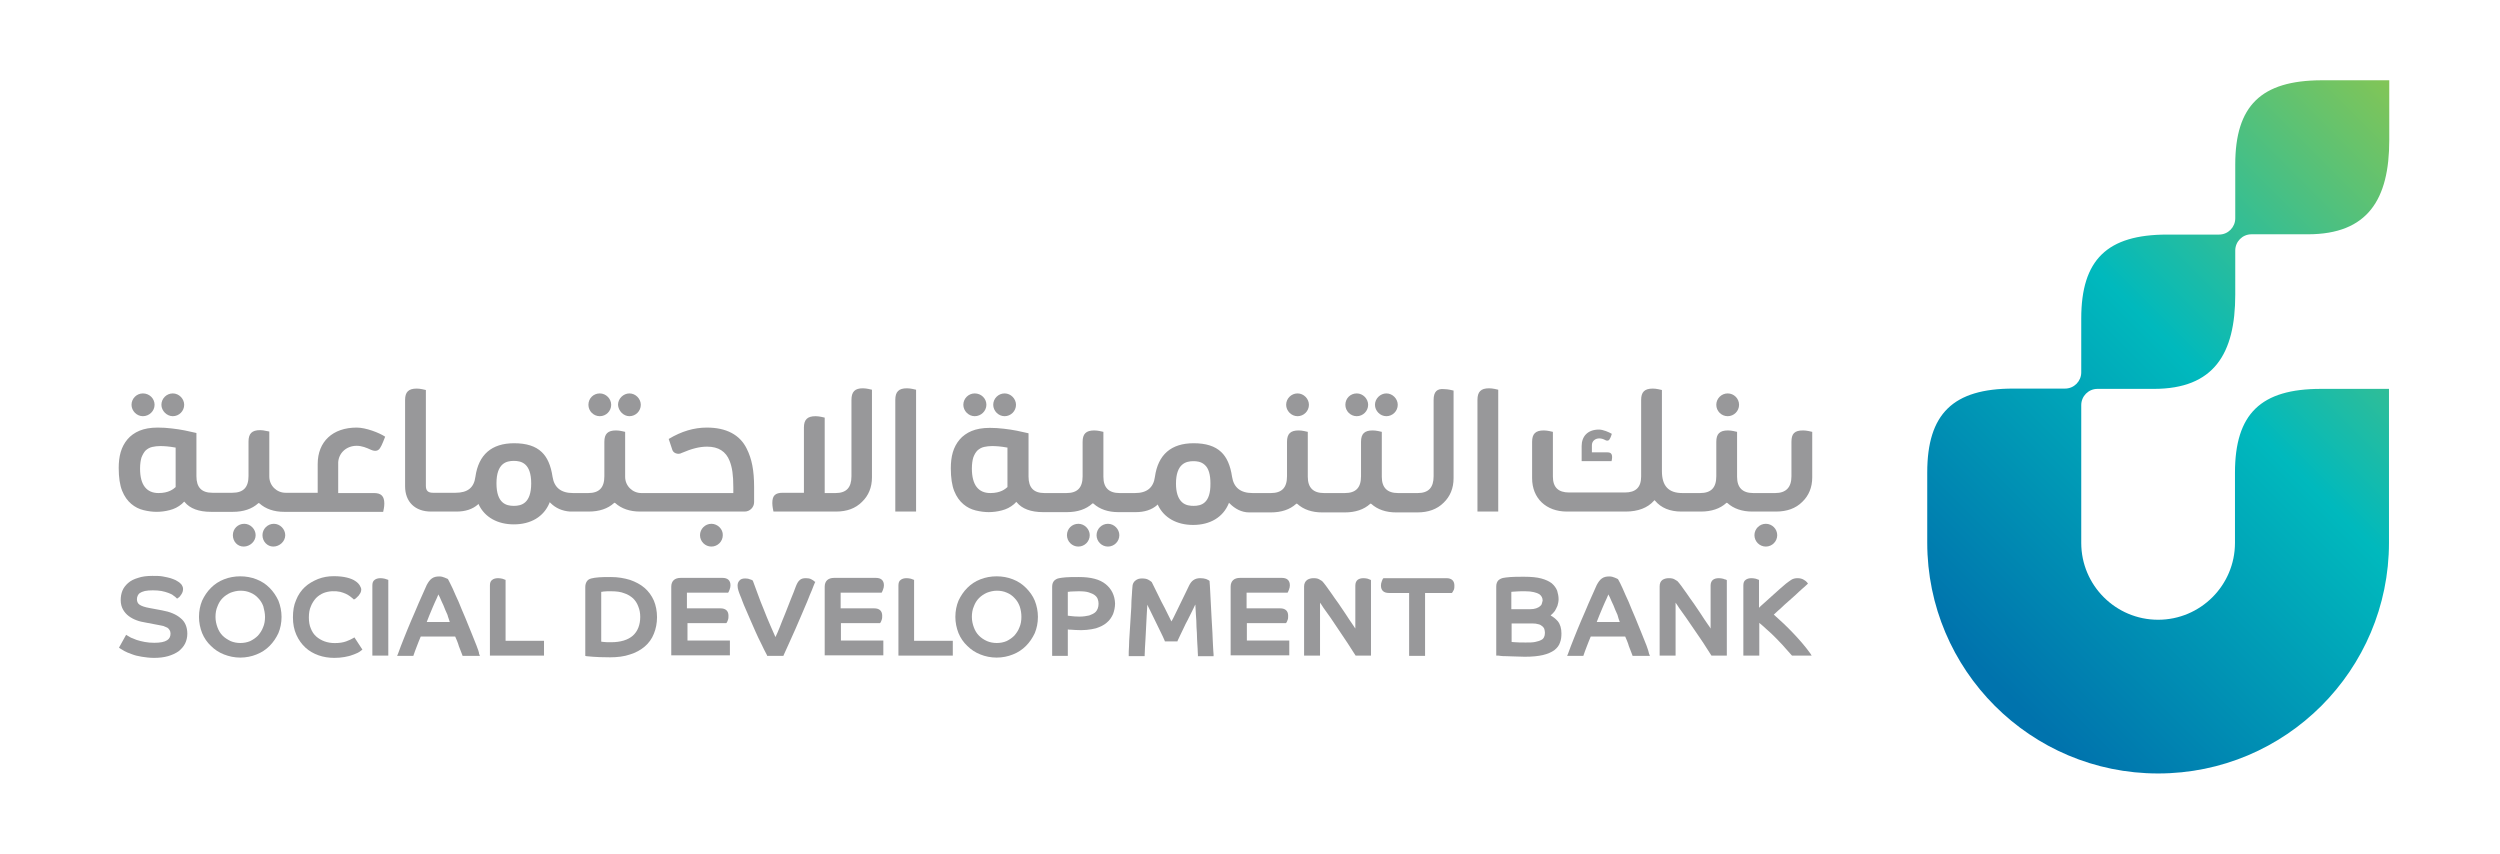
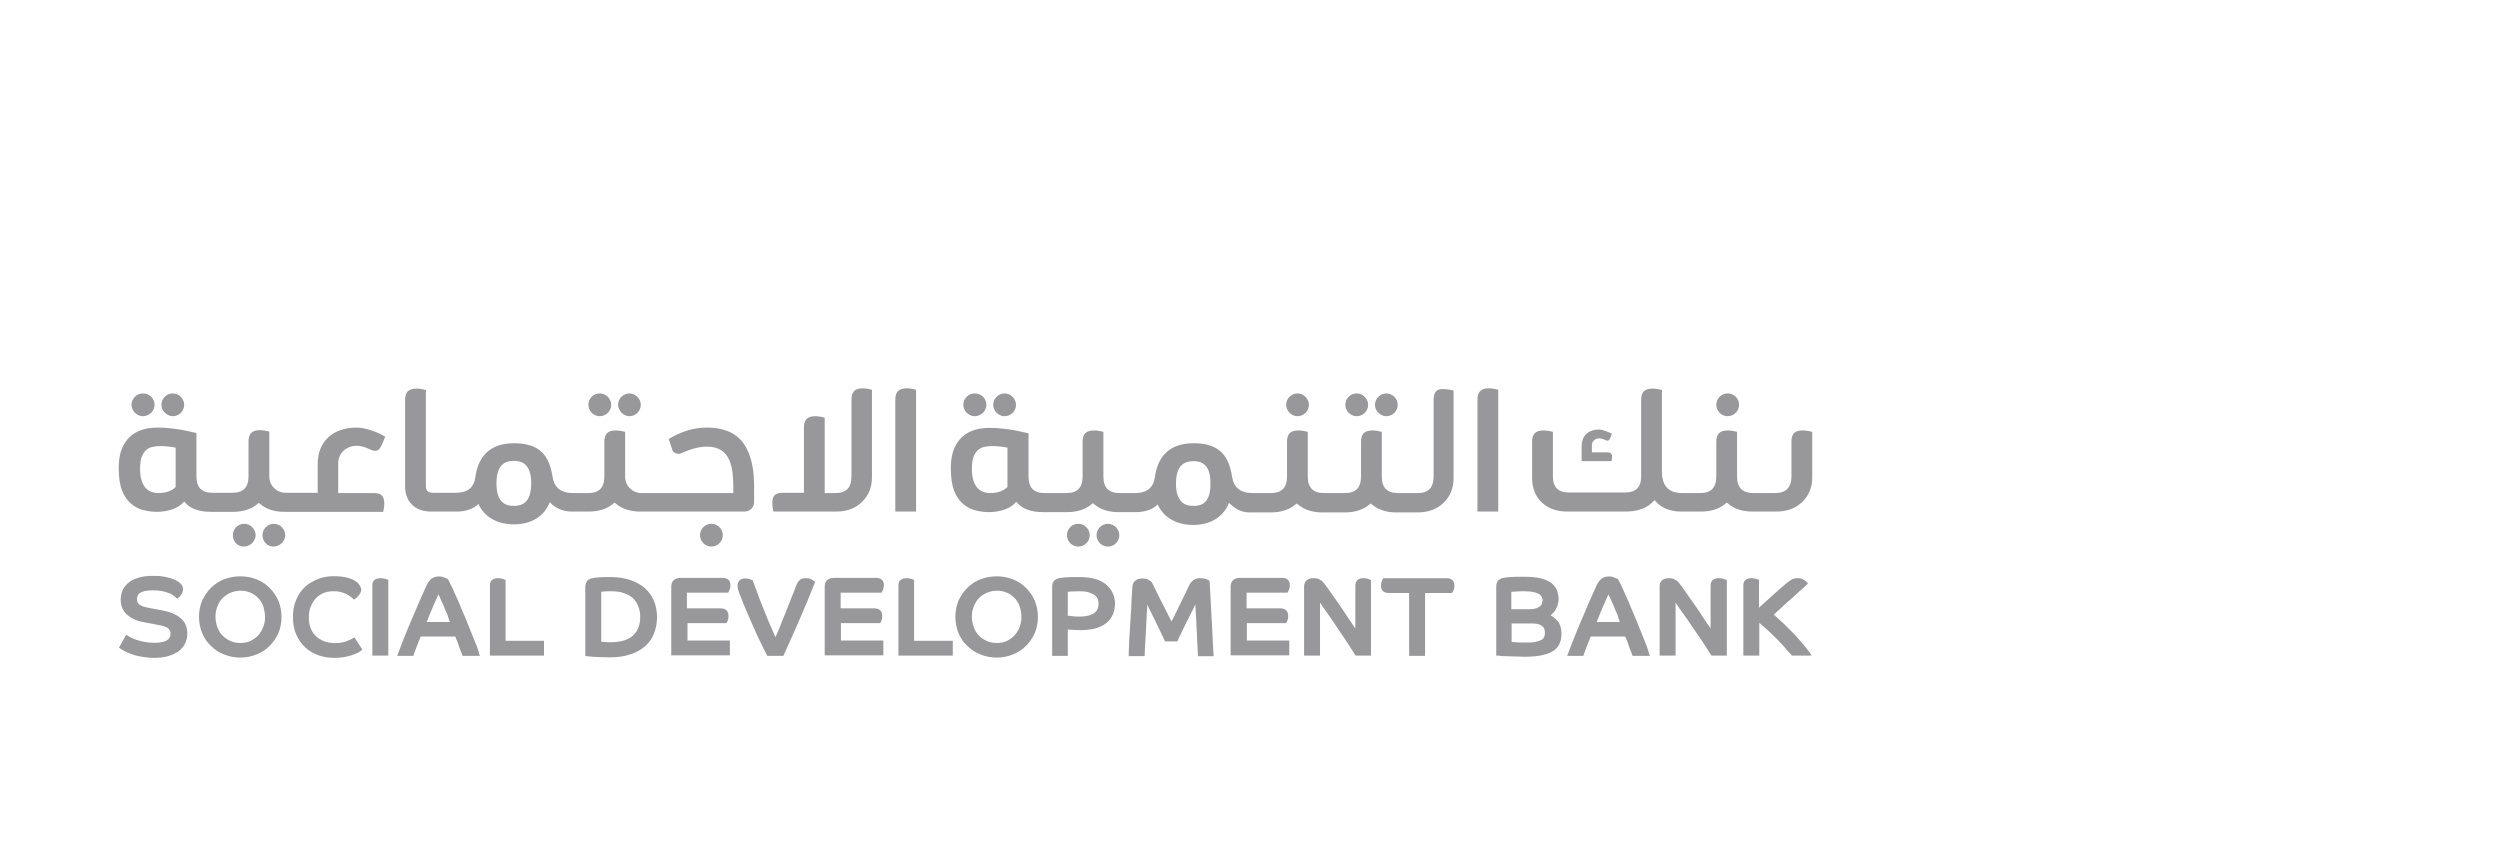
<svg xmlns="http://www.w3.org/2000/svg" id="Layer_1" x="0px" y="0px" viewBox="0 0 878.2 300" style="enable-background:new 0 0 878.2 300;" xml:space="preserve">
  <style type="text/css">	.st0{fill:#98989A;}	.st1{fill:url(#SVGID_1_);}</style>
  <path class="st0" d="M56.9,214.4l-4.3-0.8c-1.7-0.3-2.9-0.7-3.6-1.2c-0.6-0.4-0.9-1.1-0.9-1.9c0-0.5,0.1-0.9,0.3-1.3 c0.2-0.4,0.4-0.7,0.8-0.9c0.4-0.3,1-0.5,1.7-0.7c1.5-0.3,4-0.3,5.8,0c0.9,0.2,1.8,0.4,2.5,0.7s1.3,0.5,1.7,0.9 c0.5,0.3,0.8,0.6,1,0.8l0.3,0.3l0.4-0.3c0.4-0.2,0.7-0.6,1.1-1.2c0.4-0.6,0.6-1.2,0.6-1.9c0-0.6-0.2-1-0.5-1.5 c-0.3-0.4-0.7-0.7-1.1-1c-0.2-0.1-0.5-0.3-1-0.6c-0.5-0.2-1.1-0.5-1.8-0.7c-0.7-0.2-1.6-0.4-2.7-0.6c-1-0.2-2.3-0.2-3.7-0.2 c-1.9,0-3.6,0.2-5,0.7c-1.4,0.4-2.6,1-3.5,1.8s-1.6,1.7-2,2.7s-0.6,2.1-0.6,3.3c0,1.3,0.3,2.4,0.8,3.3c0.5,0.9,1.2,1.7,2,2.3 s1.7,1.1,2.8,1.5c1,0.4,2.1,0.6,3.2,0.8l4.2,0.8c0.7,0.1,1.4,0.3,2,0.4c0.5,0.2,1,0.4,1.4,0.6c0.3,0.2,0.6,0.5,0.8,0.9 c0.2,0.3,0.3,0.8,0.3,1.2c0,1-0.4,1.8-1.2,2.3c-0.9,0.6-2.4,0.9-4.5,0.9c-1.2,0-2.4-0.1-3.4-0.3s-1.9-0.4-2.8-0.7 c-0.8-0.3-1.5-0.6-2-0.8c-0.5-0.3-0.9-0.5-1.2-0.7l-0.5-0.3l-2.5,4.5l0.4,0.3c0.3,0.2,0.8,0.5,1.5,0.9s1.5,0.7,2.6,1.1 c1,0.4,2.2,0.7,3.5,0.9s2.8,0.4,4.3,0.4c1.8,0,3.5-0.2,4.9-0.6c1.4-0.4,2.7-1,3.7-1.7c1-0.8,1.8-1.7,2.3-2.7s0.8-2.2,0.8-3.5 c0-2.3-0.8-4.2-2.3-5.4C61.9,215.8,59.7,214.9,56.9,214.4" />
  <path class="st0" d="M94.7,206.5c-1.3-1.3-2.8-2.3-4.6-3c-3.5-1.4-7.9-1.4-11.4,0c-1.8,0.7-3.3,1.7-4.6,3s-2.3,2.8-3.1,4.5 c-0.7,1.7-1.1,3.6-1.1,5.7c0,2,0.4,3.9,1.1,5.7c0.7,1.7,1.8,3.3,3.1,4.5c1.3,1.3,2.8,2.3,4.6,3s3.7,1.1,5.7,1.1s4-0.4,5.7-1.1 c1.8-0.7,3.3-1.7,4.6-3s2.3-2.8,3.1-4.5c0.7-1.7,1.1-3.6,1.1-5.7c0-2-0.4-3.9-1.1-5.7C97,209.3,96,207.8,94.7,206.5 M93.1,216.7 c0,1.3-0.2,2.6-0.7,3.7c-0.4,1.1-1.1,2.1-1.8,2.9c-0.8,0.8-1.7,1.4-2.7,1.9c-2.1,0.9-4.8,0.9-6.9,0c-1-0.5-2-1.1-2.8-1.9 c-0.8-0.8-1.4-1.8-1.8-2.9c-0.4-1.1-0.7-2.3-0.7-3.7c0-1.3,0.2-2.6,0.7-3.7c0.4-1.1,1-2.1,1.8-2.9c0.8-0.8,1.7-1.4,2.8-1.9 c1.1-0.4,2.2-0.7,3.5-0.7c1.2,0,2.4,0.2,3.5,0.7c1,0.4,2,1.1,2.7,1.9c0.8,0.8,1.4,1.8,1.8,2.9C92.8,214.2,93.1,215.4,93.1,216.7z" />
  <path class="st0" d="M124.5,223.9l-0.5,0.3c-0.5,0.3-1.3,0.7-2.4,1.1c-1.1,0.4-2.4,0.6-4,0.6c-1.3,0-2.5-0.2-3.6-0.6 c-1.1-0.4-2.1-1-2.9-1.7c-0.8-0.7-1.5-1.7-1.9-2.8c-0.5-1.1-0.7-2.4-0.7-3.9s0.2-2.8,0.7-3.9c0.4-1.1,1.1-2.1,1.8-2.9 c0.8-0.8,1.7-1.4,2.7-1.8c1.8-0.7,4-0.8,5.8-0.4c0.7,0.2,1.4,0.4,2,0.7s1.1,0.6,1.5,0.9c0.4,0.3,0.8,0.6,1,0.8l0.3,0.3l0.4-0.2 c0.2-0.1,0.4-0.3,0.6-0.5c0.2-0.2,0.4-0.4,0.7-0.7c0.2-0.3,0.4-0.6,0.6-0.9c0.2-0.4,0.3-0.8,0.3-1.2s-0.2-0.9-0.5-1.4 s-0.8-1.1-1.6-1.6c-0.7-0.5-1.7-0.9-2.9-1.2s-2.8-0.5-4.6-0.5c-2,0-3.8,0.3-5.6,1c-1.7,0.7-3.3,1.6-4.6,2.8s-2.4,2.8-3.1,4.6 c-0.8,1.8-1.1,3.8-1.1,6.1s0.4,4.3,1.2,6.1s1.9,3.3,3.2,4.5s2.9,2.1,4.6,2.7c1.7,0.6,3.6,0.9,5.5,0.9c1.3,0,2.5-0.1,3.6-0.3 c1-0.2,2-0.4,2.7-0.7c0.8-0.3,1.4-0.5,2-0.8c0.5-0.3,0.9-0.5,1.2-0.8l0.4-0.3L124.5,223.9z" />
  <path class="st0" d="M135.2,203.3c-0.5-0.1-1-0.2-1.5-0.2c-0.9,0-1.6,0.2-2.1,0.6c-0.6,0.4-0.8,1.1-0.8,2v24.6h5.6v-26.6l-0.3-0.1 C135.9,203.5,135.6,203.4,135.2,203.3" />
  <path class="st0" d="M167.4,226.8c-0.5-1.3-1.1-2.8-1.8-4.5s-1.4-3.5-2.2-5.4s-1.6-3.7-2.3-5.5c-0.8-1.7-1.5-3.3-2.1-4.7 c-0.7-1.4-1.2-2.5-1.6-3.2l-0.1-0.1c-0.1-0.1-0.1-0.1-0.4-0.2c-0.2-0.1-0.4-0.2-0.7-0.3s-0.6-0.2-0.9-0.3c-0.4-0.1-0.7-0.1-1.1-0.1 c-1,0-1.8,0.2-2.5,0.7s-1.2,1.2-1.8,2.3c-0.9,2-1.8,4.1-2.8,6.3c-0.9,2.1-1.8,4.3-2.7,6.3c-0.9,2.1-1.7,4.1-2.5,6.1 s-1.5,3.8-2.1,5.5l-0.3,0.7h5.7l0.1-0.3c0.3-0.8,0.6-1.8,1.1-3c0.4-1.1,0.9-2.3,1.4-3.5h12.1c0.2,0.4,0.4,0.9,0.6,1.4 c0.3,0.7,0.5,1.3,0.7,2l0.7,1.8c0.2,0.6,0.4,1,0.5,1.3l0.1,0.3h6.1l-0.3-0.7C168.3,229.1,167.9,228.2,167.4,226.8 M158,218.5h-8.1 c0.3-0.8,0.6-1.5,0.9-2.3c0.4-1,0.9-2.1,1.3-3.1c0.4-1,0.9-2,1.3-2.9c0.2-0.5,0.4-1,0.6-1.4c0.1,0.3,0.3,0.6,0.5,1 c0.4,0.9,0.8,1.9,1.3,2.9c0.4,1.1,0.9,2.2,1.4,3.3C157.4,216.9,157.8,217.7,158,218.5z" />
  <path class="st0" d="M177.6,203.7l-0.3-0.1c-0.1-0.1-0.4-0.1-0.8-0.3c-0.5-0.1-1-0.2-1.5-0.2c-0.9,0-1.6,0.2-2.1,0.6 c-0.6,0.4-0.8,1.1-0.8,2v24.6h19v-5.2h-13.5V203.7z" />
  <path class="st0" d="M226.4,206.5c-1.4-1.2-3.1-2.1-5.1-2.8c-2-0.6-4.2-1-6.7-1c-1.7,0-3.1,0-4.2,0.1s-2,0.2-2.7,0.4 c-0.8,0.2-1.3,0.6-1.6,1.1c-0.3,0.5-0.5,1.1-0.5,1.9v24.2l0.4,0.1c0.1,0,0.2,0,2.2,0.2c1.3,0.1,3.4,0.2,6.1,0.2c2.6,0,5-0.3,7-1 c2-0.6,3.8-1.6,5.2-2.8c1.4-1.2,2.5-2.7,3.2-4.5c0.7-1.7,1.1-3.7,1.1-5.8s-0.4-4.1-1.1-5.8C228.9,209.2,227.8,207.7,226.4,206.5  M224.9,216.7c0,2.8-0.9,5.1-2.6,6.6s-4.3,2.3-7.6,2.3c-1.2,0-2.1,0-2.7-0.1c-0.3,0-0.6-0.1-0.8-0.1v-17.5c0.2,0,0.4,0,0.7-0.1 c0.7-0.1,1.6-0.1,2.8-0.1c1.8,0,3.4,0.2,4.6,0.7c1.3,0.4,2.3,1.1,3.1,1.8c0.8,0.8,1.4,1.7,1.8,2.8 C224.7,214.2,224.9,215.4,224.9,216.7z" />
  <path class="st0" d="M255.7,208.3l0.2-0.3c0.1-0.1,0.2-0.4,0.4-0.9c0.2-0.5,0.3-1,0.3-1.5c0-1.7-1-2.6-2.8-2.6h-14.7 c-2.1,0-3.3,1.1-3.3,3.1v24.1h20.6V225h-14.9v-6.1h13.6l0.2-0.2c0.1-0.2,0.3-0.5,0.4-0.9c0.2-0.5,0.2-1,0.2-1.5c0-1.7-1-2.6-2.8-2.6 h-11.8v-5.5h14.4V208.3z" />
  <path class="st0" d="M285,203.5c-0.5-0.3-1.2-0.4-1.9-0.4c-1,0-1.7,0.2-2.2,0.7c-0.5,0.4-0.9,1.1-1.3,2.1c-0.5,1.4-1.1,2.9-1.8,4.6 c-0.7,1.7-1.3,3.4-2,5.1c-0.7,1.7-1.4,3.4-2,5c-0.5,1.2-0.9,2.2-1.4,3.2c-0.6-1.3-1.2-2.7-1.8-4.1c-0.8-1.9-1.6-3.7-2.3-5.6 c-0.8-1.9-1.5-3.7-2.1-5.4c-0.7-1.8-1.2-3.3-1.7-4.6l-0.1-0.2l-0.2-0.1c-0.1-0.1-0.4-0.2-0.8-0.3c-0.4-0.2-1-0.3-1.6-0.3 c-0.9,0-1.6,0.2-2,0.7c-0.5,0.5-0.7,1.1-0.7,1.8c0,0.6,0.1,1.2,0.3,1.8c0.2,0.6,0.4,1.2,0.7,1.9c0.2,0.4,0.4,1,0.7,1.8 c0.3,0.8,0.7,1.8,1.2,2.9c0.5,1.1,1,2.4,1.6,3.7s1.2,2.7,1.8,4.1c0.6,1.4,1.3,2.8,2,4.2s1.3,2.8,2,4l0.1,0.3h5.7l0.1-0.3 c0.6-1.3,1.2-2.7,1.9-4.2c0.7-1.6,1.4-3.2,2.2-4.9c0.7-1.7,1.5-3.4,2.2-5.1c0.7-1.7,1.4-3.3,2-4.7c0.6-1.5,1.1-2.8,1.6-3.9 c0.4-1.1,0.8-2,1-2.5l0.2-0.4l-0.4-0.2C285.8,203.9,285.5,203.8,285,203.5" />
  <path class="st0" d="M309.6,208.3l0.2-0.3c0.1-0.1,0.2-0.4,0.4-0.9c0.2-0.5,0.3-1,0.3-1.5c0-1.7-1-2.6-2.8-2.6H293 c-2.1,0-3.3,1.1-3.3,3.1v24.1h20.6V225h-14.9v-6.1h13.7l0.2-0.2c0.1-0.2,0.3-0.5,0.4-0.9c0.2-0.5,0.2-1,0.2-1.5c0-1.7-1-2.6-2.8-2.6 h-11.8v-5.5h14.3V208.3z" />
  <path class="st0" d="M321.1,203.7l-0.3-0.1c-0.1-0.1-0.4-0.1-0.8-0.3c-0.5-0.1-1-0.2-1.5-0.2c-0.9,0-1.6,0.2-2.1,0.6 c-0.6,0.4-0.8,1.1-0.8,2v24.6h19.1v-5.2h-13.6V203.7z" />
  <path class="st0" d="M360.4,206.5c-1.3-1.3-2.8-2.3-4.6-3c-3.5-1.4-7.9-1.4-11.4,0c-1.8,0.7-3.3,1.7-4.6,3c-1.3,1.3-2.3,2.8-3.1,4.5 c-0.7,1.7-1.1,3.6-1.1,5.7c0,2,0.4,3.9,1.1,5.7c0.7,1.7,1.8,3.3,3.1,4.5c1.3,1.3,2.8,2.3,4.6,3c1.7,0.7,3.7,1.1,5.7,1.1 s4-0.4,5.7-1.1c1.8-0.7,3.3-1.7,4.6-3c1.3-1.3,2.3-2.8,3.1-4.5c0.7-1.7,1.1-3.6,1.1-5.7c0-2-0.4-3.9-1.1-5.7 C362.8,209.3,361.7,207.8,360.4,206.5 M358.8,216.7c0,1.3-0.2,2.6-0.7,3.7c-0.4,1.1-1.1,2.1-1.8,2.9c-0.8,0.8-1.7,1.4-2.7,1.9 c-2.1,0.9-4.8,0.9-6.9,0c-1.1-0.5-2-1.1-2.8-1.9c-0.8-0.8-1.4-1.8-1.8-2.9c-0.4-1.1-0.7-2.3-0.7-3.7c0-1.3,0.2-2.6,0.7-3.7 c0.4-1.1,1-2.1,1.8-2.9c0.8-0.8,1.7-1.4,2.8-1.9c1.1-0.4,2.2-0.7,3.5-0.7c1.2,0,2.4,0.2,3.5,0.7c1,0.4,2,1.1,2.7,1.9 c0.8,0.8,1.4,1.8,1.8,2.9C358.6,214.2,358.8,215.4,358.8,216.7z" />
  <path class="st0" d="M388.4,205.2c-2.1-1.7-5.2-2.5-9.4-2.5c-2,0-3.5,0-4.6,0.1s-1.9,0.2-2.3,0.3c-0.7,0.1-1.2,0.4-1.7,0.8 c-0.5,0.5-0.8,1.2-0.8,2.2v24.3h5.5v-9.3l0,0c0.3,0.1,0.7,0.1,1.2,0.1s1,0.1,1.5,0.1c2.8,0.2,5.3-0.1,7.2-0.6c1.5-0.5,2.8-1.1,3.8-2 c1-0.8,1.7-1.9,2.2-3c0.4-1.1,0.7-2.4,0.7-3.7C391.6,209.2,390.5,206.9,388.4,205.2 M385.9,212.1c0,0.6-0.1,1.2-0.3,1.7 c-0.2,0.5-0.5,1-1,1.4s-1.2,0.7-2,1c-0.9,0.2-2,0.4-3.4,0.4c-1.3,0-2.3-0.1-3.1-0.2l-0.8-0.1c-0.1,0-0.1,0-0.2,0v-8.4 c0.2,0,0.5,0,0.9-0.1c0.7,0,1.7-0.1,2.9-0.1c1.5,0,2.7,0.1,3.6,0.4c0.9,0.3,1.6,0.6,2.1,1s0.8,0.8,1,1.3 C385.8,210.9,385.9,211.5,385.9,212.1z" />
  <path class="st0" d="M426.1,226.7c-0.1-1.3-0.1-2.8-0.2-4.5c-0.1-1.6-0.2-3.4-0.3-5.2l-0.5-9.6c-0.1-1.4-0.1-2.4-0.2-3.1v-0.2 l-0.1-0.1c-0.1-0.1-0.4-0.3-1.1-0.6c-0.6-0.2-1.3-0.3-2.1-0.3c-0.9,0-1.7,0.2-2.4,0.7c-0.6,0.4-1.1,1.1-1.5,1.9 c-0.3,0.6-0.7,1.5-1.3,2.7l-1.8,3.7c-0.6,1.3-1.3,2.6-1.9,3.9c-0.4,0.9-0.8,1.6-1.2,2.3c-0.4-0.8-0.8-1.6-1.3-2.6 c-0.7-1.4-1.4-2.9-2.2-4.3l-3.4-6.9l-0.1-0.1c-0.3-0.3-0.7-0.5-1.2-0.8c-0.6-0.3-1.3-0.4-2.2-0.4c-0.8,0-1.6,0.2-2.2,0.7 c-0.7,0.5-1.1,1.3-1.1,2.3c-0.1,0.7-0.1,1.6-0.2,2.9c-0.1,1.2-0.2,2.6-0.2,4.2c-0.1,1.5-0.2,3.1-0.3,4.8c-0.1,1.7-0.2,3.3-0.3,4.8 c-0.1,1.5-0.2,2.9-0.2,4.2c-0.1,1.3-0.1,2.2-0.1,2.9v0.5h5.6V230c0-0.6,0.1-1.4,0.1-2.4l0.2-3.4c0.1-1.2,0.1-2.5,0.2-3.9 c0.1-1.3,0.1-2.6,0.2-3.9c0.1-1.2,0.1-2.4,0.2-3.4c0-0.2,0-0.4,0-0.6c0.3,0.6,0.6,1.2,0.9,1.8c0.7,1.4,1.3,2.7,2,4.1 c0.7,1.4,1.3,2.7,1.9,3.9s1,2.1,1.3,2.8l0.1,0.3h4.4l0.1-0.3c0.2-0.5,0.5-1.1,0.9-1.9c0.4-0.8,0.8-1.6,1.2-2.5 c0.4-0.9,0.9-1.9,1.4-2.8l1.4-2.8c0.4-0.9,0.9-1.7,1.2-2.5l0.1-0.1l0.2,3.6c0.1,1.3,0.2,2.7,0.2,4.2c0.1,1.5,0.2,2.9,0.2,4.2 c0.1,1.3,0.1,2.5,0.2,3.5c0,1,0.1,1.7,0.1,2.1v0.5h5.5v-0.6C426.2,229.1,426.2,228.1,426.1,226.7" />
  <path class="st0" d="M452.2,208.3l0.2-0.3c0.1-0.1,0.2-0.4,0.4-0.9s0.3-1,0.3-1.5c0-1.7-1-2.6-2.8-2.6h-14.7c-2.1,0-3.3,1.1-3.3,3.1 v24.1h20.6V225H438v-6.1h13.7l0.2-0.2c0.1-0.2,0.3-0.5,0.4-0.9c0.2-0.4,0.2-1,0.2-1.5c0-1.7-1-2.6-2.8-2.6h-11.8v-5.5h14.3V208.3z" />
  <path class="st0" d="M480.5,203.3c-0.4-0.1-1-0.2-1.5-0.2c-0.9,0-1.6,0.2-2.1,0.6c-0.5,0.4-0.8,1.1-0.8,2v15.1c-0.3-0.5-0.7-1-1-1.5 c-0.8-1.2-1.6-2.3-2.4-3.6l-2.5-3.7c-0.9-1.2-1.7-2.4-2.4-3.4c-0.8-1.1-1.4-2-2-2.8s-1-1.3-1.3-1.6l-0.1-0.1c-0.2-0.1-0.5-0.3-1-0.6 s-1.2-0.4-2-0.4s-1.6,0.2-2.2,0.6c-0.7,0.5-1.1,1.3-1.1,2.3v24.3h5.6v-18.6c0.4,0.6,0.8,1.1,1.2,1.8c0.8,1.1,1.6,2.3,2.5,3.5 l4.9,7.3c0.8,1.2,1.5,2.2,2.1,3.2l1.8,2.8h5.4v-26.5l-0.3-0.2C481.2,203.6,480.9,203.5,480.5,203.3" />
  <path class="st0" d="M508.1,203.1H486l-0.2,0.2c-0.1,0.1-0.2,0.4-0.4,0.9s-0.3,1-0.3,1.5c0,1.7,1,2.6,2.8,2.6h7.1v22.1h5.6v-22.1 h9.4l0.2-0.2c0.1-0.2,0.3-0.5,0.5-0.9c0.2-0.5,0.2-1,0.2-1.5C510.9,204,509.9,203.1,508.1,203.1" />
  <path class="st0" d="M544.7,216.2c0.1-0.1,0.2-0.2,0.3-0.3c0.4-0.3,0.8-0.8,1.2-1.3c0.3-0.5,0.6-1.1,0.9-1.8 c0.2-0.7,0.4-1.5,0.4-2.3c0-1-0.2-2-0.5-3c-0.4-1-1-1.8-1.9-2.6c-0.9-0.7-2.2-1.3-3.7-1.7s-3.5-0.6-5.9-0.6c-2.2,0-3.8,0-4.9,0.1 c-1.2,0.1-2,0.2-2.5,0.3c-0.6,0.1-1.2,0.4-1.7,0.8c-0.5,0.5-0.8,1.2-0.8,2.2v24.3h0.5c0.1,0,0.5,0,1,0.1c0.6,0.1,1.3,0.1,2.1,0.1 s1.8,0.1,2.9,0.1c1.1,0,2.3,0.1,3.5,0.1c2.6,0,4.7-0.2,6.4-0.6c1.7-0.4,3-1,4-1.7c1-0.8,1.7-1.7,2-2.7c0.4-1,0.5-2.1,0.5-3.2 c0-1.7-0.4-3.2-1.3-4.3C546.4,217.3,545.6,216.7,544.7,216.2 M541.8,220c0.3,0.3,0.6,0.6,0.7,1c0.1,0.4,0.2,0.8,0.2,1.3 c0,0.6-0.1,1.1-0.3,1.5s-0.5,0.8-1,1c-0.5,0.3-1.2,0.5-2.1,0.7c-0.9,0.2-2,0.2-3.3,0.2c-1.6,0-2.9,0-3.8-0.1c-0.6,0-1-0.1-1.2-0.1 V219h7.2c0.9,0,1.7,0.1,2.3,0.3C541,219.4,541.4,219.7,541.8,220z M541.6,212.1c-0.1,0.4-0.4,0.7-0.7,0.9c-0.3,0.3-0.8,0.5-1.3,0.7 c-0.6,0.2-1.3,0.3-2.1,0.3h-6.6v-6.1c0.3,0,0.7-0.1,1.3-0.1c0.9-0.1,2.1-0.1,3.6-0.1c1.2,0,2.2,0.1,3,0.3s1.4,0.4,1.9,0.7 c0.4,0.3,0.7,0.6,0.9,1s0.3,0.8,0.3,1.3C541.8,211.3,541.7,211.8,541.6,212.1z" />
  <path class="st0" d="M578.4,226.8c-0.5-1.3-1.1-2.8-1.8-4.5s-1.4-3.5-2.2-5.4s-1.6-3.7-2.3-5.5c-0.8-1.7-1.5-3.3-2.1-4.7 s-1.2-2.5-1.6-3.2l-0.1-0.1c-0.1,0-0.1-0.1-0.4-0.2c-0.2-0.1-0.4-0.2-0.7-0.3s-0.6-0.2-0.9-0.3c-0.4-0.1-0.7-0.1-1.1-0.1 c-1,0-1.8,0.2-2.5,0.7s-1.2,1.2-1.8,2.3c-0.9,2-1.8,4.1-2.8,6.3c-0.9,2.1-1.8,4.3-2.7,6.3c-0.9,2.1-1.7,4.1-2.5,6.1 s-1.5,3.8-2.1,5.5l-0.3,0.7h5.7l0.1-0.3c0.3-0.8,0.6-1.8,1.1-3c0.4-1.1,0.9-2.3,1.4-3.5h12.1c0.2,0.4,0.4,0.9,0.6,1.4 c0.3,0.7,0.5,1.3,0.7,2c0.2,0.6,0.5,1.3,0.7,1.8c0.2,0.6,0.4,1,0.5,1.3l0.1,0.3h6.1l-0.3-0.7C579.2,229.1,578.9,228.2,578.4,226.8  M569,218.5h-8.1c0.3-0.8,0.6-1.5,0.9-2.3c0.4-1,0.9-2.1,1.3-3.1c0.4-1,0.9-2,1.3-2.9c0.2-0.5,0.4-1,0.6-1.4c0.1,0.3,0.3,0.6,0.5,1 c0.4,0.9,0.8,1.9,1.3,2.9c0.4,1.1,0.9,2.2,1.4,3.3C568.4,216.9,568.7,217.7,569,218.5z" />
  <path class="st0" d="M605.3,203.3c-0.4-0.1-1-0.2-1.5-0.2c-0.9,0-1.6,0.2-2.1,0.6c-0.5,0.4-0.8,1.1-0.8,2v15.1c-0.3-0.5-0.6-1-1-1.5 c-0.8-1.2-1.6-2.3-2.4-3.6L595,212c-0.9-1.2-1.7-2.4-2.4-3.4c-0.8-1.1-1.4-2-2-2.8s-1-1.3-1.3-1.6l-0.1-0.1c-0.2-0.1-0.5-0.3-1-0.6 s-1.2-0.4-2-0.4s-1.6,0.2-2.2,0.6c-0.7,0.5-1,1.3-1,2.3v24.3h5.6v-18.6c0.4,0.6,0.8,1.1,1.2,1.8c0.8,1.1,1.6,2.3,2.5,3.5l5,7.3 c0.8,1.2,1.5,2.2,2.1,3.2l1.8,2.8h5.4v-26.5l-0.3-0.2C606.1,203.6,605.8,203.5,605.3,203.3" />
  <path class="st0" d="M635.9,229.5c-1.8-2.5-3.9-4.9-6.1-7.2c-2.1-2.2-4.3-4.3-6.7-6.4c0.4-0.4,0.9-0.8,1.4-1.3 c0.8-0.7,1.6-1.4,2.4-2.2l2.6-2.3c0.9-0.8,1.7-1.5,2.4-2.2s1.4-1.2,1.9-1.7c0.6-0.5,0.9-0.8,1-0.9l0.3-0.3l-0.3-0.4 c-0.2-0.3-0.6-0.6-1.1-0.9c-0.6-0.4-1.4-0.6-2.3-0.6c-0.8,0-1.6,0.2-2.2,0.6c-0.5,0.3-1.1,0.8-1.8,1.3c-0.5,0.4-1.2,1-2.1,1.8 c-0.9,0.8-1.8,1.6-2.9,2.6c-1,0.9-2,1.8-3,2.7c-0.6,0.5-1.1,1-1.5,1.4v-9.8l-0.3-0.1c-0.1-0.1-0.4-0.1-0.8-0.3 c-0.5-0.1-1-0.2-1.5-0.2c-0.9,0-1.6,0.2-2.1,0.6c-0.6,0.4-0.8,1.1-0.8,2v24.6h5.6v-11.5c0.8,0.7,1.7,1.4,2.5,2.2 c1.2,1,2.3,2.1,3.4,3.2c1,1.1,2.1,2.1,3,3.2c0.9,1,1.7,1.9,2.4,2.7l0.2,0.2h6.9L635.9,229.5z" />
  <path class="st0" d="M606.9,146.2c2.2,0,4-1.8,4-4s-1.8-4-4-4s-4,1.8-4,4C602.9,144.4,604.7,146.2,606.9,146.2" />
  <path class="st0" d="M314.5,140.5v39.2h7.3v-42.8c-0.5-0.1-1.9-0.5-3.2-0.5C315.7,136.4,314.5,137.6,314.5,140.5" />
  <path class="st0" d="M299.1,140.5v26.8c0,4-1.8,5.9-5.6,5.9h-3.8v-26.5c-0.5-0.1-1.9-0.5-3.2-0.5c-2.9,0-4.1,1.2-4.1,4v22.9H275 c-2.7,0-3.7,1-3.7,3.6c0,1.2,0.3,2.5,0.4,3h22c3.8,0,6.8-1.1,9.1-3.4c2.3-2.2,3.5-5.1,3.5-8.6v-30.8c-0.5-0.1-1.9-0.5-3.2-0.5 C300.3,136.4,299.1,137.6,299.1,140.5" />
  <path class="st0" d="M125.3,156.6c1.8,0,3.5,0.7,5,1.4c1.4,0.6,2.5,0.5,3.2-0.6c0.7-1,1.5-3.3,1.8-4c-2.1-1.4-6.8-3.2-10-3.2 c-8.4,0-13.7,4.9-13.7,12.8v10.1h-11.3c-3.1,0-5.7-2.5-5.7-5.7v-15.8c-0.2-0.1-0.6-0.1-1-0.2c-0.8-0.2-1.6-0.3-2.2-0.3 c-2.9,0-4.1,1.2-4.1,4v12.1c0,4-1.8,5.9-5.7,5.9h-7c-3.8,0-5.6-1.9-5.6-5.8v-15.2c-1.4-0.3-2.7-0.6-4.1-0.9s-3-0.5-4.6-0.7 s-3.3-0.3-4.9-0.3c-2.6,0-4.7,0.4-6.4,1.1c-1.7,0.7-3.2,1.8-4.2,3c-1.1,1.3-1.9,2.8-2.4,4.5s-0.7,3.6-0.7,5.6c0,3.3,0.4,6,1.2,8 c0.8,2,1.9,3.5,3.2,4.6c1.3,1.1,2.7,1.8,4.3,2.2c1.6,0.4,3.2,0.6,4.6,0.6c1.5,0,3.1-0.2,4.6-0.6c1.6-0.4,3-1.1,4.3-2.2 c0.2-0.2,0.4-0.4,0.6-0.6l0.2-0.2l0.2,0.2c1.8,2.2,4.9,3.4,9.2,3.4h7.7c3.7,0,6.7-1,8.9-3l0.2-0.1l0.2,0.1c2.2,2,5.2,3,8.7,3h34.8 c0.1-0.5,0.4-1.7,0.4-2.9c0-2.6-1.1-3.7-3.6-3.7h-12.6v-10.8C119,159.1,121.7,156.6,125.3,156.6 M61.7,171.1L61.7,171.1 c-0.8,0.7-2.4,2.1-6,2.1c-2.1,0-3.7-0.7-4.8-2.1c-1.1-1.4-1.7-3.5-1.7-6.5c0-1.6,0.2-2.9,0.5-3.9c0.4-1,0.9-1.9,1.5-2.5 c0.7-0.6,1.4-1,2.3-1.2s1.8-0.3,2.7-0.3c0.6,0,1.4,0,2.4,0.1c0.9,0.1,1.9,0.2,2.9,0.4h0.2V171.1z" />
  <path class="st0" d="M248.3,150.2c-4.5,0-8.9,1.3-13.4,4l1.3,3.9c0.2,0.5,0.6,0.9,1.1,1.1c0.7,0.3,1.5,0.3,2.2-0.1 c3.5-1.5,6.2-2.2,8.9-2.2c4,0,6.6,1.7,7.9,5c0.9,2.3,1.3,4.9,1.3,9.3v2h-32.3c-3.1,0-5.7-2.5-5.7-5.7v-15.8 c-0.5-0.1-1.9-0.5-3.2-0.5c-2.9,0-4.1,1.2-4.1,4v12.1c0,4-1.8,5.9-5.7,5.9h-5.3c-4.2,0-6.6-1.9-7.2-5.7c-0.6-4.1-1.9-6.9-3.8-8.7 c-2.2-2.1-5.4-3.1-9.7-3.1c-7.9,0-12.5,4-13.6,11.8c-0.5,3.8-2.7,5.6-7,5.6h-7.9c-1.7,0-2.5-0.7-2.5-2.4V137 c-0.5-0.1-1.9-0.5-3.2-0.5c-2.9,0-4.1,1.2-4.1,4v30.3c0,5.5,3.5,8.9,9.1,8.9h9c3,0,5.6-0.8,7.5-2.5l0.2-0.2l0.1,0.3 c2.1,4.4,6.6,6.9,12.3,6.9c6,0,10.5-2.7,12.5-7.5l0.1-0.3l0.3,0.3c1.8,1.8,4.1,2.8,6.8,3h0.2l0,0h6.4c3.7,0,6.7-1,8.9-3l0.2-0.1 l0.2,0.1c2.2,2,5.2,3,8.7,3h36.8c1.8,0,3.3-1.5,3.3-3.3v-5.2c0-6-0.8-10-2.6-13.6C259.9,152.7,255.1,150.2,248.3,150.2 M180.5,177.7 c-2.6,0-6.1-0.8-6.1-7.9s3.5-7.9,6.1-7.9s6.1,0.8,6.1,7.9S183.1,177.7,180.5,177.7z" />
  <path class="st0" d="M629.3,155.2v12.1c0,3.9-1.9,5.9-5.7,5.9h-7.7c-3.8,0-5.7-1.9-5.7-5.7v-15.8c-0.5-0.1-1.9-0.5-3.2-0.5 c-2.9,0-4.1,1.2-4.1,4v12.1c0,4-1.8,5.9-5.7,5.9H591c-4.9,0-7.2-2.5-7.2-7.7V137c-0.5-0.1-1.9-0.5-3.2-0.5c-2.9,0-4.1,1.2-4.1,4 v26.9c0,3.8-1.9,5.6-5.7,5.6h-19.6c-3.8,0-5.7-1.8-5.7-5.6v-15.7c-0.5-0.1-1.9-0.5-3.2-0.5c-2.9,0-4.1,1.2-4.1,4V168 c0,7,4.9,11.7,12.2,11.7h20.7c4.3,0,7.7-1.3,9.9-3.8l0.2-0.2l0.2,0.2c2.1,2.5,5.2,3.8,9.2,3.8h6.9c3.7,0,6.7-1,8.9-3l0.2-0.1 l0.2,0.1c2.2,2,5.2,3,8.7,3h8.4c3.8,0,6.9-1.1,9.2-3.4c2.3-2.2,3.5-5.1,3.5-8.6v-16c-0.5-0.1-1.9-0.5-3.2-0.5 C630.4,151.2,629.3,152.3,629.3,155.2" />
  <path class="st0" d="M519,140.5v39.2h7.3v-42.8c-0.5-0.1-1.9-0.5-3.2-0.5C520.2,136.4,519,137.6,519,140.5" />
  <path class="st0" d="M503.6,140.5v26.8c0,4-1.8,5.9-5.6,5.9h-6.9c-3.8,0-5.7-1.9-5.7-5.7v-15.8c-0.5-0.1-1.9-0.5-3.2-0.5 c-2.9,0-4.1,1.2-4.1,4v12.1c0,4-1.8,5.9-5.7,5.9h-7.3c-3.8,0-5.7-1.9-5.7-5.7v-15.8c-0.5-0.1-1.9-0.5-3.2-0.5c-2.9,0-4.1,1.2-4.1,4 v12.1c0,4-1.8,5.9-5.7,5.9H440c-4.2,0-6.6-1.9-7.2-5.7c-0.6-4.1-1.9-6.9-3.8-8.7c-2.2-2.1-5.4-3.1-9.7-3.1c-7.9,0-12.5,4-13.6,11.8 c-0.5,3.8-2.8,5.7-7,5.7h-5.4c-3.8,0-5.7-1.9-5.7-5.7v-15.8c-0.5-0.1-1.9-0.5-3.2-0.5c-2.9,0-4.1,1.2-4.1,4v12.1 c0,4-1.8,5.9-5.7,5.9h-7.7c-3.8,0-5.6-1.9-5.6-5.8v-15.2c-1.4-0.3-2.7-0.6-4.1-0.9s-3-0.5-4.6-0.7s-3.3-0.3-4.9-0.3 c-2.6,0-4.7,0.4-6.4,1.1c-1.7,0.7-3.2,1.8-4.2,3c-1.1,1.3-1.9,2.8-2.4,4.5s-0.7,3.6-0.7,5.6c0,3.3,0.4,6,1.2,8 c0.8,2,1.9,3.5,3.2,4.6c1.3,1.1,2.7,1.8,4.3,2.2c1.6,0.4,3.2,0.6,4.6,0.6c1.5,0,3.1-0.2,4.6-0.6c1.6-0.4,3-1.1,4.3-2.2 c0.2-0.2,0.4-0.4,0.6-0.6l0.2-0.2l0.2,0.2c1.8,2.2,4.9,3.4,9.2,3.4h8.4c3.7,0,6.7-1,8.9-3l0.2-0.1l0.2,0.1c2.2,2,5.2,3,8.7,3h6.2 c3,0,5.6-0.8,7.5-2.5l0.2-0.2l0.1,0.3c2.1,4.4,6.6,6.9,12.3,6.9c6,0,10.5-2.7,12.5-7.5l0.1-0.3l0.3,0.3c1.8,1.8,4.1,3.1,6.8,3.1h7.6 c3.7,0,6.7-1,8.9-3l0.2-0.1l0.2,0.1c2.2,2,5.2,3,8.7,3h8c3.7,0,6.7-1,8.9-3l0.2-0.1l0.2,0.1c2.2,2,5.2,3,8.7,3h7.5 c3.8,0,6.9-1.1,9.2-3.4c2.3-2.2,3.5-5.1,3.5-8.6v-30.8c-0.5-0.1-1.9-0.5-3.2-0.5C504.8,136.4,503.6,137.6,503.6,140.5 M353.9,171.1 L353.9,171.1c-0.8,0.7-2.4,2.1-6,2.1c-2.1,0-3.7-0.7-4.8-2.1c-1.1-1.4-1.7-3.6-1.7-6.5c0-1.6,0.2-2.9,0.5-3.9 c0.4-1.1,0.9-1.9,1.5-2.5c0.7-0.6,1.4-1,2.3-1.2s1.8-0.3,2.7-0.3c0.6,0,1.4,0,2.4,0.1c0.9,0.1,1.9,0.2,2.9,0.4h0.2V171.1z  M419.3,177.7c-1.1,0-2.8-0.1-4.1-1.3c-1.4-1.3-2.1-3.5-2.1-6.5c0-7,3.5-7.9,6.1-7.9c1.1,0,2.7,0.1,4,1.3c1.4,1.2,2,3.5,2,6.5 C425.3,176.9,421.9,177.7,419.3,177.7z" />
  <path class="st0" d="M566.3,160.6c0-1.2-0.5-1.7-1.7-1.7h-5.4v-2.5c0-1.5,1.2-2.4,2.6-2.4c0.8,0,1.6,0.3,2.1,0.6 c0.6,0.3,1.2,0.3,1.5-0.3c0.4-0.5,0.8-1.9,0.8-1.9c-1-0.6-3.1-1.5-4.5-1.5c-4.1,0-6.1,2.5-6.1,5.8v5.3h10.5 C566.1,162,566.3,161.3,566.3,160.6" />
-   <path class="st0" d="M620.3,184c-2.2,0-4,1.8-4,4s1.8,4,4,4s4-1.8,4-4S622.5,184,620.3,184" />
  <path class="st0" d="M60.7,146.2c2.2,0,4-1.8,4-4c0-2.1-1.8-4-4-4s-4,1.8-4,4C56.7,144.3,58.6,146.2,60.7,146.2" />
  <path class="st0" d="M50.2,146.2c2.2,0,4.1-1.8,4.1-4s-1.8-4-4.1-4c-2.2,0-4,1.8-4,4C46.2,144.3,48,146.2,50.2,146.2" />
  <path class="st0" d="M96.2,184c-2.2,0-4,1.8-4,4s1.7,4,3.8,4c2.2,0,4.2-1.8,4.2-4C100.2,185.9,98.4,184,96.2,184" />
  <path class="st0" d="M85.8,184c-2.2,0-4,1.7-4,4c0,2.2,1.6,4,3.8,4s4.2-1.8,4.2-4C89.8,185.9,88,184,85.8,184" />
  <path class="st0" d="M210.7,146.2c2.2,0,4-1.8,4-4c0-2.1-1.8-4-4-4s-4,1.7-4,4C206.7,144.4,208.5,146.2,210.7,146.2" />
  <path class="st0" d="M221.1,146.2c2.2,0,4-1.8,4-4c0-2.1-1.8-4-4-4c-2.1,0-4,1.8-4,4C217.2,144.3,219,146.2,221.1,146.2" />
  <path class="st0" d="M249.9,184c-2.2,0-4,1.8-4,4s1.8,4,4,4s4-1.8,4-4C254,185.9,252.1,184,249.9,184" />
  <path class="st0" d="M389.2,184c-2.2,0-4,1.8-4,4s1.8,4,4,4s4-1.8,4-4C393.2,185.9,391.4,184,389.2,184" />
  <path class="st0" d="M378.8,184c-2.2,0-4,1.7-4,4c0,2.2,1.8,4,4,4s4-1.8,4-4C382.8,185.9,381,184,378.8,184" />
  <path class="st0" d="M455.8,146.2c2.2,0,4-1.8,4-4c0-2.1-1.8-4-4-4s-4,1.8-4,4C451.8,144.3,453.6,146.2,455.8,146.2" />
  <path class="st0" d="M476.6,146.2c2.2,0,4-1.8,4-4c0-2.1-1.8-4-4-4s-4,1.7-4,4C472.6,144.4,474.4,146.2,476.6,146.2" />
  <path class="st0" d="M487,146.2c2.2,0,4-1.8,4-4c0-2.1-1.8-4-4-4c-2.1,0-4,1.8-4,4C483,144.3,484.8,146.2,487,146.2" />
  <path class="st0" d="M352.9,146.2c2.2,0,4-1.8,4-4c0-2.1-1.8-4-4-4s-4,1.8-4,4C348.9,144.3,350.7,146.2,352.9,146.2" />
  <path class="st0" d="M342.4,146.2c2.2,0,4.1-1.8,4.1-4s-1.8-4-4.1-4c-2.2,0-4,1.8-4,4C338.4,144.3,340.2,146.2,342.4,146.2" />
  <linearGradient id="SVGID_1_" gradientUnits="userSpaceOnUse" x1="703.318" y1="55.662" x2="883.62" y2="235.964" gradientTransform="matrix(1 0 0 -1 0 297.89)">
    <stop offset="0" style="stop-color:#0073AD" />
    <stop offset="0.5" style="stop-color:#00B9BD" />
    <stop offset="0.653" style="stop-color:#2BBD9B" />
    <stop offset="1" style="stop-color:#8AC650" />
  </linearGradient>
-   <path class="st1" d="M785.2,57.8v18.9c0,3.1-2.5,5.7-5.7,5.7h-18.2c-21.1,0-30.2,8.8-30.2,29.5v18.9c0,3.1-2.5,5.7-5.7,5.7h-18.2 c-21.1,0-30.2,8.8-30.2,29.5v24.6c0,44.8,36.3,81.1,81.1,81.1s81.1-36.3,81.1-81.1v-54h-23.9c-21.1,0-30.2,8.7-30.2,29.5v24.6 c0,14.9-12.1,27-27,27s-27-12.1-27-27v-48.4c0-3.1,2.5-5.7,5.7-5.7h19.8c21.1,0,28.6-12.3,28.6-33.1V88c0-3.1,2.5-5.7,5.7-5.7h19.8 c21.1,0,28.6-12.3,28.6-33.1v-21h-23.9C794.3,28.3,785.2,37.1,785.2,57.8z" />
</svg>